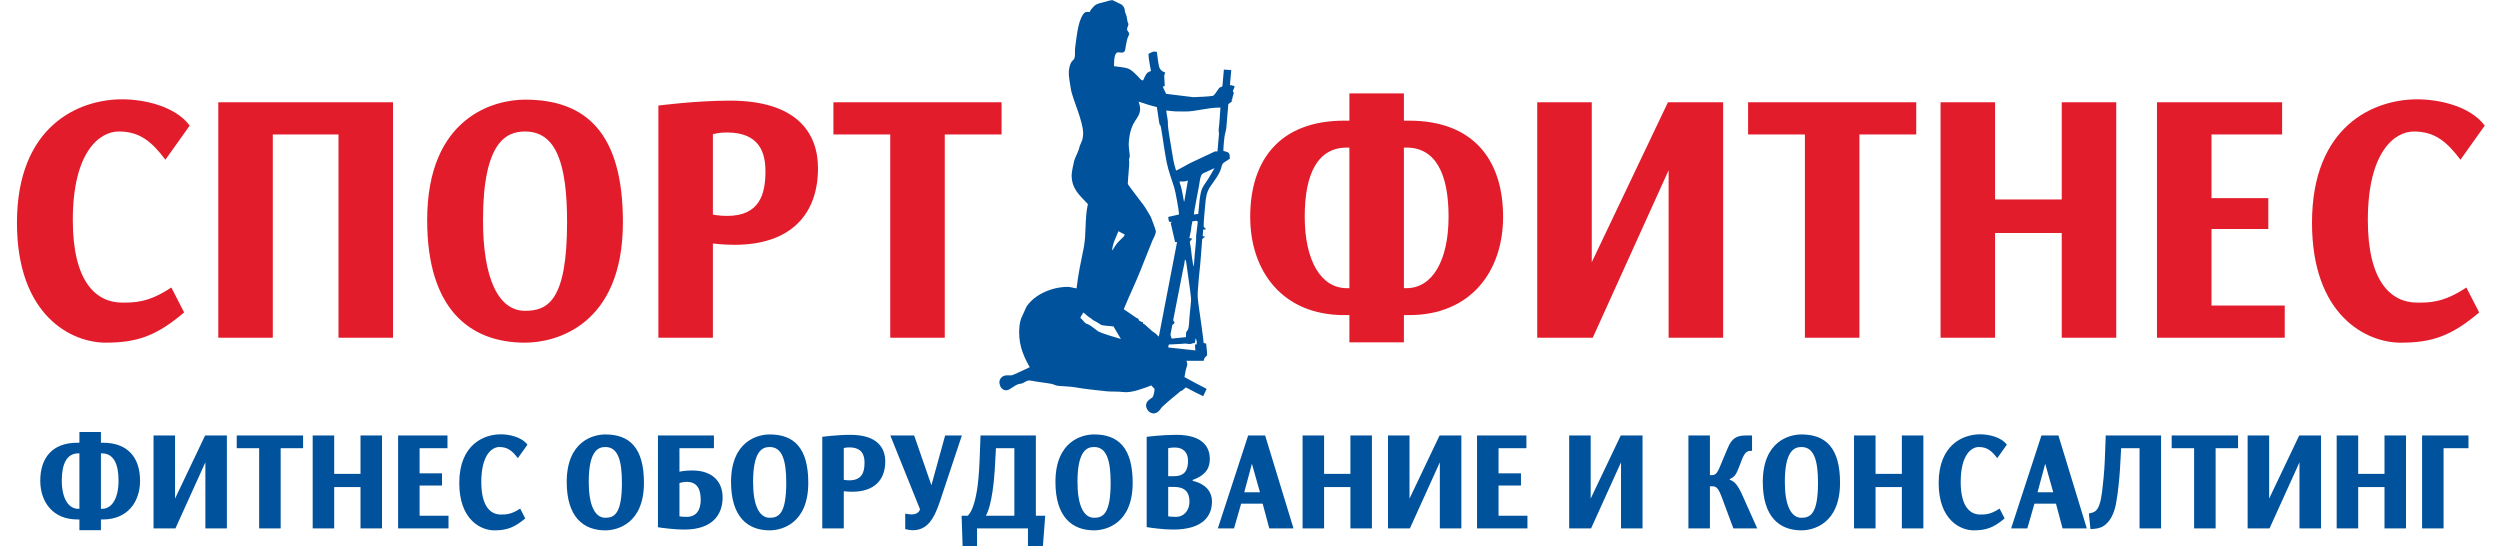
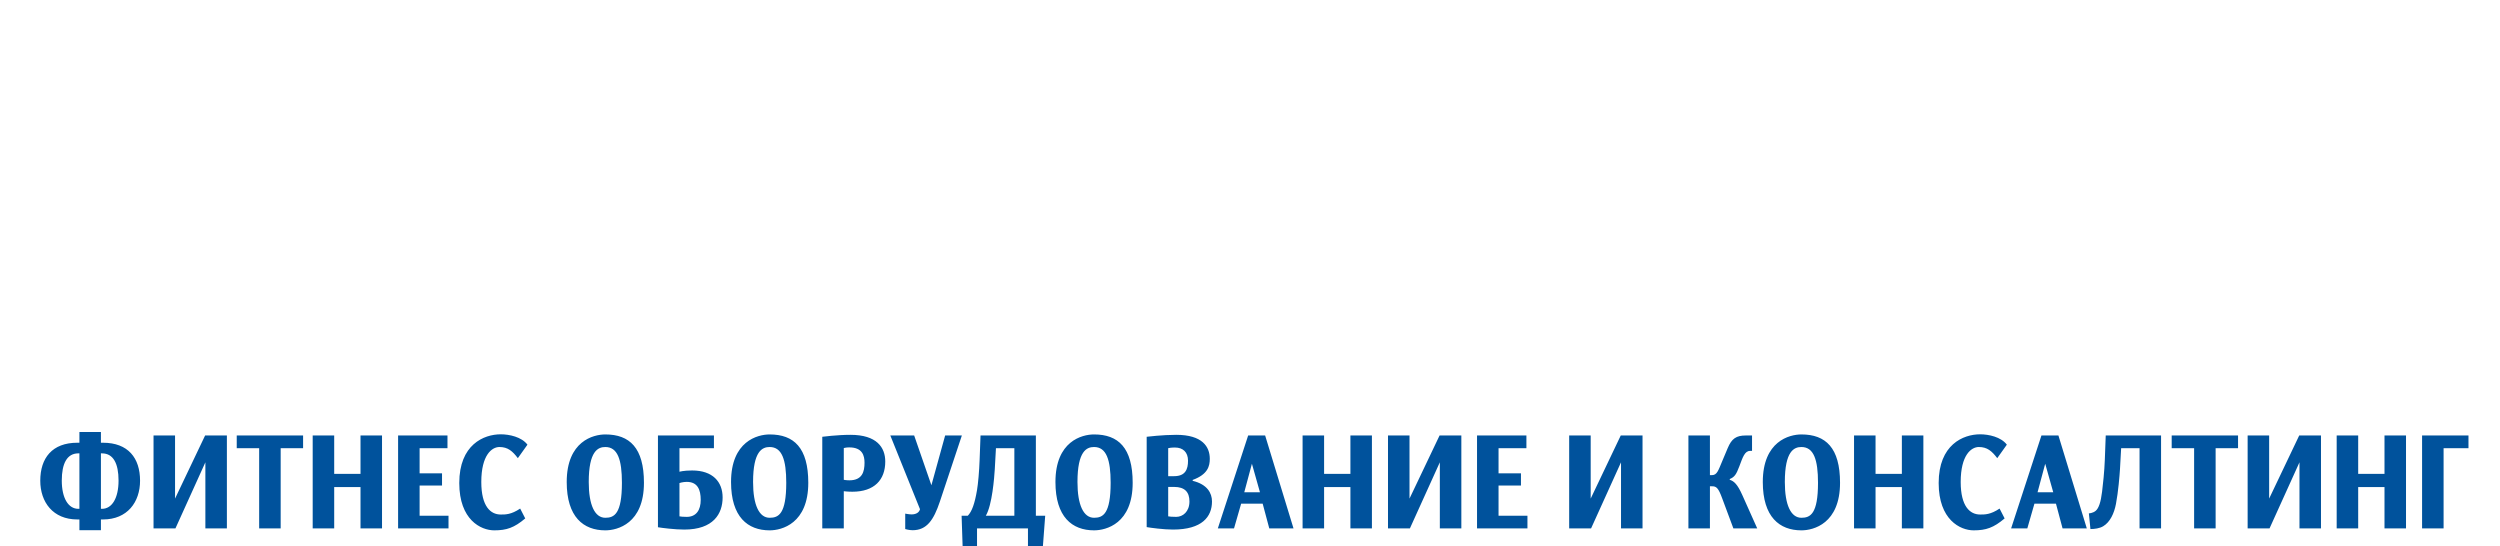
<svg xmlns="http://www.w3.org/2000/svg" xmlns:ns1="http://sodipodi.sourceforge.net/DTD/sodipodi-0.dtd" xmlns:ns2="http://www.inkscape.org/namespaces/inkscape" id="svg80" version="1.1" fill-rule="evenodd" viewBox="0 0 137.25 30" height="40" width="183" ns1:docname="Logo_sport_fitnes.svg" ns2:version="1.0.1 (3bc2e813f5, 2020-09-07)">
  <ns1:namedview pagecolor="#ffffff" bordercolor="#666666" borderopacity="1" objecttolerance="10" gridtolerance="10" guidetolerance="10" ns2:pageopacity="0" ns2:pageshadow="2" ns2:window-width="1366" ns2:window-height="705" id="namedview96" showgrid="false" units="px" ns2:zoom="0.47927876" ns2:cx="348.86189" ns2:cy="477.80127" ns2:window-x="-8" ns2:window-y="-8" ns2:window-maximized="1" ns2:current-layer="g78" />
  <defs id="defs84" />
  <g id="g78">
    <g id="g28" transform="matrix(0.395,0,0,0.395,-46.304,-17.904)">
-       <path id="path22" d="m 143.593,62.781 c -2.054,-2.739 -6.391,-3.652 -9.403,-3.652 -5.98,0 -14.608,3.652 -14.608,17.163 0,12.918 7.578,16.661 12.325,16.661 4.337,0 7.03,-0.913 10.91,-4.2 l -1.78,-3.469 c -3.196,2.146 -5.204,2.1 -6.847,2.1 -3.561,0 -6.847,-2.83 -6.847,-11.457 0,-9.54 3.743,-12.325 6.39,-12.325 2.967,0 4.61,1.461 6.482,3.925 z m 28.255,29.488 V 59.54 h -24.284 v 32.729 h 7.577 V 64.014 h 9.13 v 28.255 z m 31.954,-16.067 c 0,-12.325 -5.067,-17.027 -13.603,-17.027 -4.246,0 -13.603,2.374 -13.603,16.753 0,12.324 5.889,17.026 13.603,17.026 4.245,0 13.603,-2.374 13.603,-16.753 z m -7.761,0 c 0,10.955 -2.693,12.324 -5.842,12.324 -3.698,0 -5.843,-4.473 -5.843,-12.598 0,-10.956 3.286,-12.325 5.843,-12.325 4.336,0 5.842,4.473 5.842,12.599 z m 34.875,-7.486 c 0,-4.976 -3.013,-9.403 -12.233,-9.403 -4.748,0 -9.952,0.685 -9.952,0.685 v 32.272 h 7.578 V 79.168 c 0,0 1.323,0.183 3.013,0.183 7.76,0 11.594,-4.2 11.594,-10.636 z m -7.304,0.411 c 0,3.15 -0.776,6.208 -5.34,6.208 -1.096,0 -1.963,-0.183 -1.963,-0.183 V 63.968 c 0.639,-0.091 0.73,-0.228 1.963,-0.228 4.564,0 5.34,2.876 5.34,5.387 z m 32.82,-5.112 V 59.54 h -23.371 v 4.474 h 7.897 v 28.255 h 7.577 V 64.014 Z m 69.703,11.457 c 0,-7.989 -4.199,-13.375 -13.054,-13.375 h -0.731 v -3.789 h -7.577 v 3.789 h -0.731 c -8.855,0 -13.055,5.386 -13.055,13.375 0,7.531 4.474,13.649 13.055,13.649 h 0.731 v 3.789 h 7.577 v -3.789 h 0.731 c 8.581,0 13.054,-6.117 13.054,-13.649 z m -7.577,-0.045 c 0,6.162 -2.282,9.951 -5.843,9.951 H 312.35 V 65.839 h 0.365 c 4.017,0 5.843,3.606 5.843,9.586 z m -13.785,9.951 h -0.366 c -3.56,0 -5.843,-3.789 -5.843,-9.951 0,-5.98 1.827,-9.586 5.843,-9.586 h 0.366 z m 51.946,6.893 V 59.54 H 349.05 L 338.46,81.77 V 59.54 h -7.578 v 32.729 h 7.715 l 10.544,-23.28 v 23.28 z m 26.84,-28.255 V 59.54 h -23.371 v 4.474 h 7.897 v 28.255 h 7.577 V 64.014 Z m 27.799,28.255 V 59.54 h -7.577 v 13.511 h -9.267 V 59.54 h -7.577 v 32.729 h 7.577 V 77.708 h 9.267 v 14.561 z m 23.417,0 V 87.795 H 424.596 V 77.159 h 7.897 v -4.291 h -7.897 v -8.855 h 9.814 V 59.54 h -17.392 v 32.729 z m 27.799,-29.488 c -2.054,-2.739 -6.39,-3.652 -9.403,-3.652 -5.98,0 -14.607,3.652 -14.607,17.163 0,12.918 7.577,16.661 12.325,16.661 4.336,0 7.03,-0.913 10.909,-4.2 l -1.78,-3.469 c -3.195,2.146 -5.204,2.1 -6.847,2.1 -3.56,0 -6.847,-2.83 -6.847,-11.457 0,-9.54 3.743,-12.325 6.391,-12.325 2.967,0 4.61,1.461 6.482,3.925 z" style="fill:#e21c2a;stroke:none" />
-       <path id="path24" d="m 268.704,46.989 c -0.456,-0.01 -0.664,-0.077 -0.95,0.351 -0.76,1.139 -0.897,3.247 -1.102,4.653 -0.074,0.504 0.089,1.328 -0.215,1.631 -0.154,0.153 -0.225,0.201 -0.352,0.402 -0.525,1.165 -0.258,2.115 -0.08,3.33 0.101,0.696 0.237,1.131 0.464,1.796 0.384,1.129 0.796,2.141 1.098,3.353 0.219,0.883 0.349,1.8 -0.095,2.699 -0.155,0.311 -0.192,0.476 -0.303,0.862 -0.158,0.548 -0.504,1.099 -0.649,1.611 -0.102,0.366 -0.35,1.625 -0.35,1.977 0,1.954 1.113,2.807 2.259,4.04 -0.455,1.955 -0.204,4.235 -0.577,6.066 -0.401,1.968 -0.77,3.647 -0.998,5.644 -0.424,-0.035 -0.796,-0.205 -1.232,-0.205 -2.086,0 -4.549,0.975 -5.733,2.758 l -0.747,1.65 c -0.102,0.314 -0.189,0.68 -0.222,1.011 -0.219,2.233 0.368,3.903 1.429,5.743 -0.103,0.055 -2.358,1.124 -2.491,1.132 -0.512,0.029 -0.992,-0.12 -1.434,0.283 -0.163,0.149 -0.328,0.476 -0.298,0.747 0.012,0.114 0.082,0.367 0.112,0.442 0.148,0.375 0.545,0.703 1,0.587 0.485,-0.123 1.193,-0.853 1.779,-0.882 0.43,-0.023 0.714,-0.361 1.127,-0.46 0.397,0 0.717,0.086 1.085,0.147 0.338,0.057 0.686,0.099 1.076,0.156 0.382,0.056 0.742,0.097 1.066,0.167 0.376,0.081 0.55,0.241 0.953,0.279 0.675,0.064 1.65,0.081 2.275,0.19 1.457,0.257 2.876,0.393 4.374,0.557 0.753,0.082 1.622,0.007 2.36,0.11 1.171,0.163 2.846,-0.529 3.93,-0.922 0.381,0.57 0.535,0.188 0.361,1.044 -0.159,0.778 -0.228,0.576 -0.73,0.983 -0.137,0.112 -0.264,0.281 -0.33,0.473 -0.322,0.933 1.093,2.238 2.059,0.64 0.149,-0.247 2.136,-1.896 2.519,-2.205 0.247,-0.2 0.055,-0.087 0.35,-0.197 l 0.564,-0.464 c 0.797,0.421 1.574,0.852 2.397,1.232 l 0.479,-1.026 c -1.035,-0.551 -2.066,-1.059 -3.081,-1.644 0.087,-0.373 0.144,-0.939 0.275,-1.301 0.161,-0.444 0.147,-0.517 -10e-4,-0.96 h 2.396 c 0.087,-0.434 0.162,-0.435 0.48,-0.753 0,-0.548 -0.085,-1.098 -0.137,-1.643 l -0.343,-0.069 c -0.009,-0.44 -0.625,-4.682 -0.713,-5.313 -0.09,-0.64 -0.146,-1.187 -0.111,-1.811 0.071,-1.22 0.211,-2.534 0.335,-3.706 0.032,-0.305 0.055,-0.643 0.074,-0.885 l 0.21,-2.734 0.41,-0.342 -0.341,-0.068 0.068,-0.891 0.411,-0.068 -0.343,-0.343 c 0,-1.032 0.134,-1.993 0.211,-3.009 0.081,-1.09 0.215,-1.849 0.707,-2.58 0.492,-0.731 1.308,-1.726 1.518,-2.589 0.2,-0.821 0.282,-0.645 1.194,-1.272 0,-0.923 -0.093,-0.86 -0.891,-1.096 0.001,-0.481 0.108,-2.064 0.292,-2.584 l 0.115,-0.57 0.278,-3.351 0.582,-0.432 -0.171,-0.116 c 0.157,-0.064 0.162,-0.263 0.188,-0.429 l 0.155,-0.53 c 0.08,-0.414 -0.387,0.259 0.136,-0.959 -0.268,-0.071 -0.02,-0.031 -0.247,-0.096 -0.47,-0.131 -0.427,0.037 -0.396,-0.326 l 0.164,-1.838 -1.026,-0.069 -0.206,2.329 c -0.602,0.288 -0.307,0.061 -0.704,0.597 -0.171,0.23 -0.362,0.57 -0.585,0.716 -0.235,0.08 -2.298,0.193 -2.752,0.193 l -3.779,-0.466 -0.466,-0.972 0.274,-0.137 -0.069,-1.37 c -0.01,-0.155 0.089,-0.334 0.137,-0.479 -0.348,-0.168 -0.48,-0.146 -0.746,-0.555 -0.209,-0.323 -0.354,-1.874 -0.418,-2.321 -0.606,-0.101 -0.585,0.011 -1.164,0.274 0,0.71 0.235,1.667 0.342,2.397 -0.693,0.161 -0.792,0.711 -1.095,1.301 -0.323,-0.027 -0.426,-0.264 -0.625,-0.471 l -0.068,-0.068 c -1.376,-1.369 -1.243,-1.125 -3.347,-1.446 0,-2.965 0.856,-1.44 1.452,-2.039 0.151,-0.152 0.151,-0.691 0.208,-0.888 0.091,-0.314 0.099,-0.603 0.215,-0.949 l 0.247,-0.574 c -0.076,-0.329 -0.237,-0.406 -0.295,-0.594 -0.051,-0.168 0.071,-0.388 0.136,-0.599 l 0.037,-0.129 c 0.017,-0.172 -0.028,-0.142 -0.069,-0.258 -0.121,-0.336 -0.115,-0.84 -0.273,-1.174 -0.326,-0.684 0.03,-0.744 -0.577,-1.34 l -1.287,-0.631 c -0.258,0 -0.726,0.141 -0.95,0.214 -0.562,0.184 -1.278,0.2 -1.693,0.704 -0.208,0.253 -0.435,0.417 -0.506,0.726 z m 6.984,13.421 v 0 c 0,1.574 -1.333,1.445 -1.575,4.725 -0.05,0.674 0.101,1.229 0.137,1.849 0,0.201 -0.049,0.205 -0.085,0.395 -0.051,0.278 -0.016,0.101 0.01,0.427 0.031,0.385 -0.199,2.534 -0.199,3.081 0,0.101 2.087,2.796 2.219,2.985 0.381,0.55 0.641,1.044 0.986,1.616 0.094,0.197 0.698,1.84 0.698,1.973 0,0.413 -0.345,1.019 -0.503,1.345 l -1.639,4.113 c -0.747,1.866 -1.583,3.557 -2.309,5.361 0.172,0.235 -0.003,0.032 0.226,0.185 l 1.261,0.862 c 0.335,0.227 0.175,0.139 0.567,0.324 0.01,0.092 -0.111,0.195 0.411,0.412 l 0.206,0.067 c 0.051,0.468 -0.094,-0.071 0.497,0.53 0.217,0.22 0.332,0.289 0.545,0.482 0.107,0.096 0.136,0.15 0.252,0.228 0.558,0.375 0.324,0.204 0.897,0.746 l 2.533,-13.148 h -0.273 l -0.617,-2.67 0.206,-0.137 c -0.488,0 -0.425,0.135 -0.548,-0.684 l 1.507,-0.343 c -0.013,-0.565 -0.489,-3.171 -0.676,-3.775 -0.355,-1.147 -0.792,-2.23 -1.043,-3.477 -0.314,-1.564 -0.518,-3.296 -0.791,-4.824 -0.113,-0.638 -0.166,-0.047 -0.279,-0.885 l -0.293,-1.966 c -0.435,-0.102 -0.871,-0.216 -1.292,-0.351 l -1.242,-0.403 c 0.077,0.332 0.206,0.542 0.206,0.959 z m 6.3,0.411 v 0 c -1.427,0 -1.331,0.011 -2.67,-0.137 0.024,0.3 0.1,0.68 0.156,1.008 0.167,0.992 -0.023,0.526 0.166,1.82 0.047,0.326 0.074,0.516 0.127,0.831 l 0.527,3.171 c 0.114,0.617 0.218,0.943 0.393,1.525 0.159,-0.042 1.648,-0.894 1.962,-1.05 l 3.447,-1.62 h 0.343 l 0.205,-2.397 c 0,-0.442 -0.082,-0.38 -0.021,-0.839 0.106,-0.786 0.169,-2.054 0.226,-2.858 -1.883,0 -3.363,0.548 -4.861,0.548 z m -1.507,29.376 v 0 c -0.298,0.446 -0.251,-0.174 -0.461,1.046 -0.131,0.766 -0.174,0.425 0.051,1.146 l 1.985,-0.205 c 0,-1.674 0.363,0.129 0.48,-2.602 0.026,-0.609 0.273,-2.372 0.227,-2.83 -0.125,-1.258 -0.458,-3.346 -0.641,-4.769 -0.053,-0.409 -0.009,-0.28 -0.203,-0.62 -0.058,0.703 -0.299,1.522 -0.42,2.251 l -1.198,6.131 c -0.018,0.361 0.084,0.092 0.18,0.452 z m -13.098,-0.666 v 0 c 0.21,0.13 0.336,0.325 0.512,0.517 0.297,0.323 0.3,0.221 0.681,0.413 0.347,0.174 0.882,0.657 1.24,0.891 0.469,0.307 2.547,0.895 3.199,1.09 l -1.031,-1.747 c -2.445,-0.239 -1.16,-0.037 -2.827,-0.872 -0.1,-0.05 -0.099,-0.15 -0.704,-0.508 l -0.269,-0.24 c -0.209,-0.206 -0.176,-0.166 -0.44,-0.315 -0.081,0.349 -0.107,0.276 -0.175,0.37 -0.122,0.17 -0.073,0.045 -0.186,0.401 z m 15.769,-14.399 v 0 l 0.616,-0.068 0.185,-1.939 c 0.256,-1.877 0.407,-1.671 1.266,-3.046 l 0.809,-1.383 -1.598,0.731 c -0.386,0.186 -0.443,1.079 -0.564,1.764 -0.077,0.429 -0.707,3.643 -0.714,3.942 z m -0.206,0.959 v 0 c -0.014,0.179 -0.067,0.38 -0.109,0.577 -0.064,0.309 -0.048,0.408 -0.066,0.586 l -0.235,1.165 0.411,0.068 c -0.51,0.612 -0.357,0.266 -0.217,1.244 0.081,0.56 0.214,2.192 0.422,2.66 0,-0.371 0.056,-0.489 0.068,-0.89 0.01,-0.306 0.046,-0.593 0.074,-0.955 0.041,-0.545 0.123,-1.287 0.172,-1.794 0.021,-0.209 -0.022,-0.48 0.01,-0.693 l 0.221,-1.836 c -0.052,-0.369 -0.374,-0.132 -0.751,-0.132 z m 0.343,16.914 v 0 c -0.502,0 -0.366,0.169 -0.808,0.131 -0.375,-0.034 -0.447,-0.097 -0.933,-0.023 l -1.878,0.099 -0.079,0.409 3.779,0.409 c -0.182,-1.536 0.155,-0.323 0.193,-1.087 0.009,-0.181 -0.076,-0.458 -0.137,-0.623 -0.05,0.216 -0.087,0.469 -0.137,0.685 z m -2.122,-22.46 v 0 c 0.021,0.261 0.104,0.394 0.176,0.644 0.172,0.595 0.323,1.538 0.439,2.163 0.049,-0.076 0.003,0.037 0.065,-0.14 l 0.483,-2.804 c -0.386,0.185 -0.618,0.137 -1.163,0.137 z m -9.382,9.587 v 0 c 0.151,-0.111 0.27,-0.375 0.396,-0.563 0.133,-0.198 0.283,-0.415 0.442,-0.585 0.163,-0.176 0.308,-0.306 0.479,-0.479 0.356,-0.357 0.147,-0.061 0.463,-0.565 l -0.89,-0.479 -0.529,1.252 c -0.152,0.377 -0.323,0.963 -0.361,1.419 z" style="fill:#00529c;stroke:none" />
      <path id="path26" d="m 136.692,112.139 c 0,-3.152 -1.657,-5.278 -5.152,-5.278 h -0.288 v -1.495 h -2.99 v 1.495 h -0.289 c -3.494,0 -5.151,2.126 -5.151,5.278 0,2.972 1.765,5.386 5.151,5.386 h 0.289 v 1.495 h 2.99 v -1.495 h 0.288 c 3.386,0 5.152,-2.414 5.152,-5.386 z m -2.99,-0.018 c 0,2.432 -0.901,3.927 -2.306,3.927 h -0.144 v -7.71 h 0.144 c 1.585,0 2.306,1.423 2.306,3.783 z m -5.44,3.927 h -0.144 c -1.406,0 -2.306,-1.495 -2.306,-3.927 0,-2.36 0.72,-3.783 2.306,-3.783 h 0.144 z m 20.498,2.72 v -12.915 h -3.026 l -4.179,8.772 v -8.772 h -2.99 v 12.915 h 3.044 l 4.161,-9.187 v 9.187 z m 10.592,-11.15 v -1.765 h -9.223 v 1.765 h 3.117 v 11.15 h 2.99 v -11.15 z m 10.97,11.15 v -12.915 h -2.99 v 5.331 h -3.657 v -5.331 h -2.99 v 12.915 h 2.99 v -5.746 h 3.657 v 5.746 z m 9.241,0 v -1.765 h -4.017 v -4.197 h 3.116 v -1.694 h -3.116 v -3.494 h 3.873 v -1.765 h -6.863 v 12.915 z m 10.97,-11.637 c -0.811,-1.08 -2.522,-1.441 -3.711,-1.441 -2.36,0 -5.764,1.441 -5.764,6.773 0,5.098 2.99,6.575 4.863,6.575 1.711,0 2.774,-0.36 4.305,-1.657 l -0.702,-1.369 c -1.261,0.846 -2.054,0.828 -2.702,0.828 -1.405,0 -2.702,-1.116 -2.702,-4.521 0,-3.765 1.477,-4.863 2.522,-4.863 1.171,0 1.819,0.576 2.558,1.549 z m 16.193,5.296 c 0,-4.863 -1.999,-6.719 -5.368,-6.719 -1.675,0 -5.367,0.937 -5.367,6.611 0,4.864 2.323,6.719 5.367,6.719 1.676,0 5.368,-0.937 5.368,-6.611 z m -3.062,0 c 0,4.323 -1.063,4.864 -2.306,4.864 -1.459,0 -2.305,-1.765 -2.305,-4.972 0,-4.323 1.297,-4.863 2.305,-4.863 1.712,0 2.306,1.765 2.306,4.971 z m 13.996,2.036 c 0,-2.162 -1.369,-3.747 -4.233,-3.747 -1.225,0 -1.765,0.18 -1.765,0.18 v -3.278 h 4.791 v -1.765 h -7.781 v 12.753 c 0.504,0.09 2.341,0.324 3.656,0.324 4.053,0 5.332,-2.198 5.332,-4.467 z m -3.044,0.342 c 0,1.405 -0.613,2.36 -1.945,2.36 -0.487,0 -0.829,-0.036 -1.009,-0.072 v -4.63 c 0,0 0.468,-0.162 1.009,-0.162 1.495,0 1.945,1.063 1.945,2.504 z m 14.951,-2.378 c 0,-4.863 -2,-6.719 -5.368,-6.719 -1.675,0 -5.368,0.937 -5.368,6.611 0,4.864 2.324,6.719 5.368,6.719 1.675,0 5.368,-0.937 5.368,-6.611 z m -3.062,0 c 0,4.323 -1.063,4.864 -2.306,4.864 -1.459,0 -2.306,-1.765 -2.306,-4.972 0,-4.323 1.297,-4.863 2.306,-4.863 1.711,0 2.306,1.765 2.306,4.971 z m 13.761,-2.954 c 0,-1.963 -1.188,-3.711 -4.827,-3.711 -1.873,0 -3.927,0.271 -3.927,0.271 v 12.735 h 2.99 v -5.17 c 0,0 0.523,0.072 1.189,0.072 3.062,0 4.575,-1.657 4.575,-4.197 z m -2.882,0.162 c 0,1.243 -0.306,2.45 -2.107,2.45 -0.432,0 -0.775,-0.072 -0.775,-0.072 V 107.6 c 0.252,-0.036 0.288,-0.09 0.775,-0.09 1.801,0 2.107,1.134 2.107,2.125 z m 13.528,-3.782 h -2.323 l -1.91,6.917 -2.396,-6.917 h -3.314 l 4.125,10.249 c -0.108,0.432 -0.522,0.721 -1.171,0.721 -0.342,0 -0.882,-0.109 -0.882,-0.109 v 2.144 c 0,0 0.522,0.162 1.026,0.162 1.982,0 2.936,-1.441 3.783,-3.963 z m 11.583,11.15 h -1.297 v -11.15 h -7.692 l -0.126,3.386 c -0.054,1.567 -0.216,3.368 -0.36,4.197 -0.325,1.927 -0.721,2.99 -1.279,3.567 h -0.865 l 0.144,4.323 h 2 v -2.558 h 7.079 v 2.558 h 2.071 z m -4.287,0 h -3.963 c 0.882,-1.496 1.17,-5.296 1.243,-6.467 l 0.162,-2.918 h 2.558 z m 16.445,-4.576 c 0,-4.863 -1.999,-6.719 -5.368,-6.719 -1.675,0 -5.367,0.937 -5.367,6.611 0,4.864 2.323,6.719 5.367,6.719 1.676,0 5.368,-0.937 5.368,-6.611 z m -3.062,0 c 0,4.323 -1.063,4.864 -2.306,4.864 -1.459,0 -2.305,-1.765 -2.305,-4.972 0,-4.323 1.297,-4.863 2.305,-4.863 1.712,0 2.306,1.765 2.306,4.971 z m 14.086,2.594 c 0,-1.171 -0.666,-2.378 -2.684,-2.864 v -0.126 c 2.126,-0.775 2.378,-1.945 2.378,-2.936 0,-1.675 -1.027,-3.333 -4.665,-3.333 -1.91,0 -4.107,0.271 -4.107,0.271 v 12.555 c 0.504,0.09 2.341,0.342 3.656,0.342 4.053,0 5.422,-1.783 5.422,-3.909 z m -3.332,-5.656 c 0,1.153 -0.342,2.144 -1.928,2.144 h -0.828 v -3.891 c 0.18,-0.036 0.396,-0.09 0.954,-0.09 1.081,0 1.802,0.63 1.802,1.837 z m 0.198,5.656 c 0,1.423 -0.919,2.144 -1.837,2.144 -0.559,0 -0.937,-0.036 -1.117,-0.072 v -4.089 h 0.828 c 1.478,0 2.126,0.72 2.126,2.017 z m 14.464,3.747 -3.944,-12.915 h -2.36 l -4.215,12.915 h 2.251 l 0.991,-3.441 h 2.99 l 0.919,3.441 z m -4.665,-5.026 h -2.179 l 1.062,-3.963 z m 15.563,5.026 v -12.915 h -2.99 v 5.331 h -3.657 v -5.331 h -2.99 v 12.915 h 2.99 v -5.746 h 3.657 v 5.746 z m 12.429,0 v -12.915 h -3.026 l -4.179,8.772 v -8.772 h -2.99 v 12.915 h 3.044 l 4.161,-9.187 v 9.187 z m 9.187,0 v -1.765 h -4.017 v -4.197 h 3.116 v -1.694 h -3.116 v -3.494 h 3.873 v -1.765 h -6.863 v 12.915 z m 15.995,0 v -12.915 h -3.026 l -4.179,8.772 v -8.772 h -2.99 v 12.915 h 3.044 l 4.161,-9.187 v 9.187 z m 15.942,0 -2.072,-4.63 c -0.684,-1.531 -1.171,-1.945 -1.747,-2.125 v -0.108 c 0.649,-0.27 0.901,-0.612 1.333,-1.765 0.468,-1.243 0.739,-2.144 1.495,-2.144 h 0.27 v -2.143 h -0.864 c -1.333,0 -1.964,0.432 -2.522,1.765 l -0.757,1.801 c -0.54,1.279 -0.72,1.945 -1.423,1.945 h -0.288 v -5.511 h -2.99 v 12.915 h 2.99 v -5.854 h 0.288 c 0.613,0 0.883,0.216 1.423,1.693 l 1.549,4.161 z m 11.51,-6.341 c 0,-4.863 -1.999,-6.719 -5.368,-6.719 -1.675,0 -5.368,0.937 -5.368,6.611 0,4.864 2.324,6.719 5.368,6.719 1.675,0 5.368,-0.937 5.368,-6.611 z m -3.062,0 c 0,4.323 -1.063,4.864 -2.306,4.864 -1.459,0 -2.305,-1.765 -2.305,-4.972 0,-4.323 1.297,-4.863 2.305,-4.863 1.711,0 2.306,1.765 2.306,4.971 z m 14.644,6.341 v -12.915 h -2.99 v 5.331 h -3.657 v -5.331 h -2.99 v 12.915 h 2.99 v -5.746 h 3.657 v 5.746 z m 11.601,-11.637 c -0.811,-1.08 -2.522,-1.441 -3.711,-1.441 -2.36,0 -5.764,1.441 -5.764,6.773 0,5.098 2.99,6.575 4.863,6.575 1.712,0 2.774,-0.36 4.305,-1.657 l -0.702,-1.369 c -1.261,0.846 -2.053,0.828 -2.702,0.828 -1.405,0 -2.702,-1.116 -2.702,-4.521 0,-3.765 1.477,-4.863 2.522,-4.863 1.171,0 1.819,0.576 2.558,1.549 z m 11.114,11.637 -3.945,-12.915 h -2.36 l -4.215,12.915 h 2.252 l 0.99,-3.441 h 2.991 l 0.918,3.441 z m -4.666,-5.026 h -2.179 l 1.063,-3.963 z m 14.987,5.026 v -12.915 h -7.691 l -0.126,3.386 c -0.055,1.567 -0.271,3.584 -0.379,4.413 -0.18,1.495 -0.468,2.306 -0.882,2.666 -0.397,0.342 -0.955,0.36 -0.955,0.36 l 0.216,2.18 c 0.577,0 1.279,-0.09 1.783,-0.396 0.955,-0.577 1.514,-1.784 1.766,-3.099 0.324,-1.693 0.504,-3.963 0.558,-4.827 l 0.162,-2.918 h 2.558 v 11.15 z m 10.7,-11.15 v -1.765 h -9.223 v 1.765 h 3.117 v 11.15 h 2.99 v -11.15 z m 11.528,11.15 v -12.915 h -3.026 l -4.179,8.772 v -8.772 h -2.99 v 12.915 h 3.044 l 4.161,-9.187 v 9.187 z m 11.817,0 v -12.915 h -2.99 v 5.331 h -3.657 v -5.331 h -2.99 v 12.915 h 2.99 v -5.746 h 3.657 v 5.746 z m 8.682,-11.15 v -1.765 h -6.449 v 12.915 h 2.99 v -11.15 z" style="fill:#00529c;stroke:none" />
    </g>
  </g>
</svg>